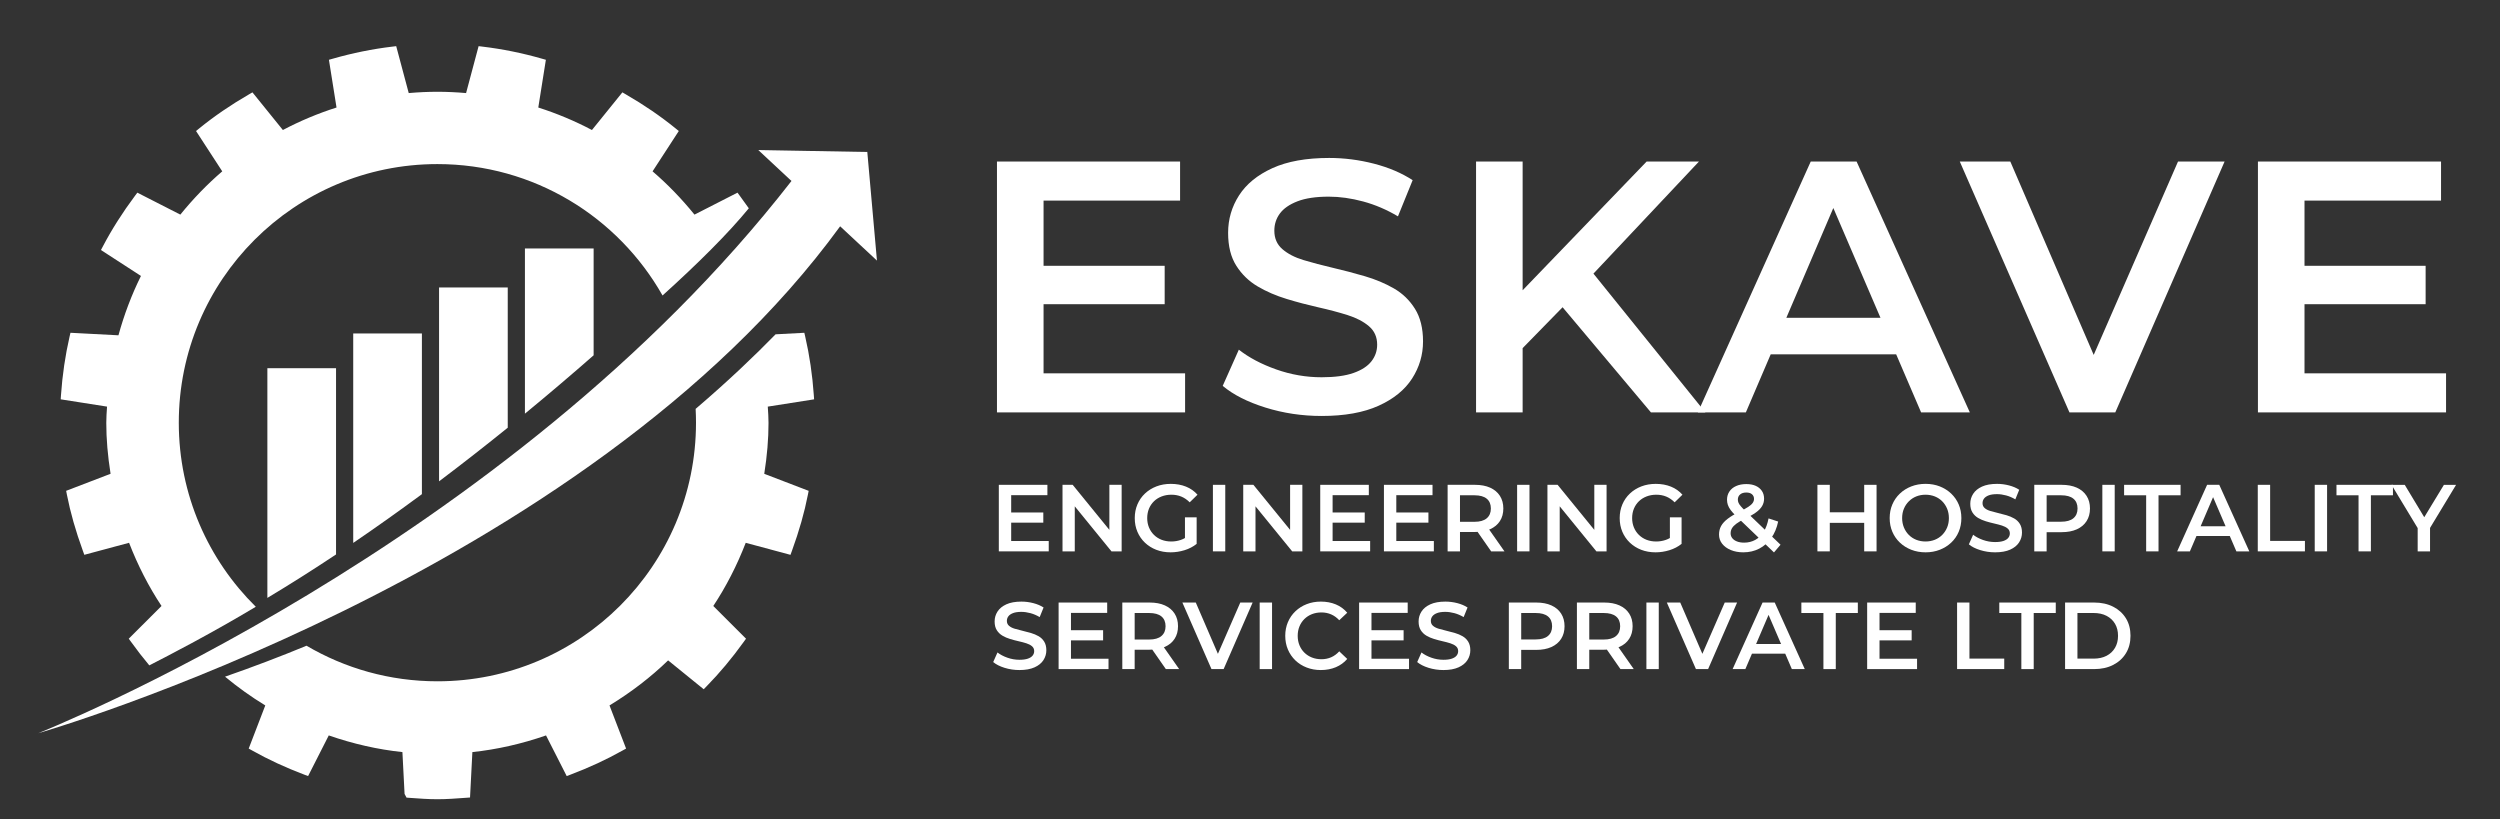
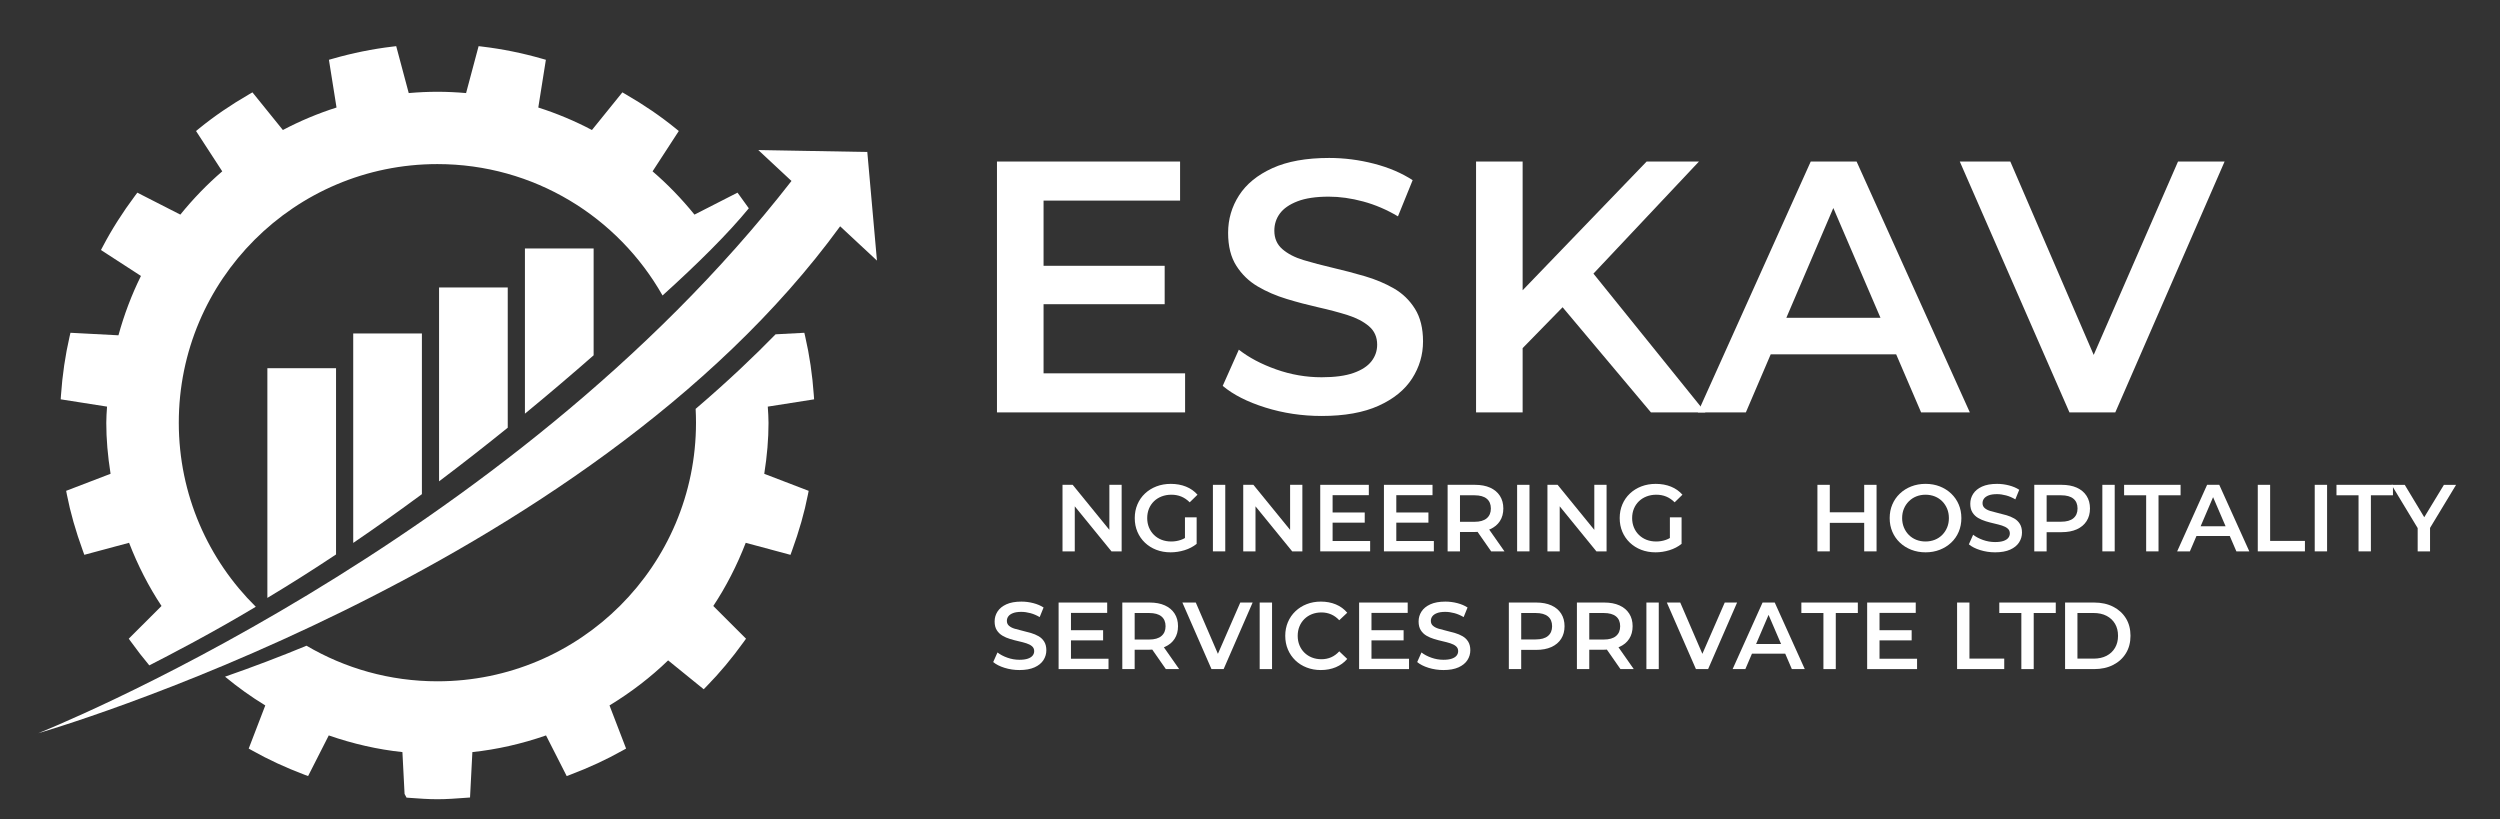
<svg xmlns="http://www.w3.org/2000/svg" version="1.1" id="Layer_1" x="0px" y="0px" width="331.048px" height="108.5px" viewBox="0 0 331.048 108.5" enable-background="new 0 0 331.048 108.5" xml:space="preserve">
  <rect x="0" y="0" width="331.048" height="108.5" fill="#333333" stroke="none" />
  <g>
    <g>
      <path fill="#FFFFFF" d="M78.608,47.048V32.901H69.51v21.876C72.747,52.115,75.793,49.517,78.608,47.048z" />
      <path fill="#FFFFFF" d="M67.235,56.635V38.063H58.14v25.676C61.293,61.363,64.334,58.979,67.235,56.635z" />
      <path fill="#FFFFFF" d="M55.868,65.435V44.154h-9.095v27.739C49.882,69.776,52.92,67.613,55.868,65.435z" />
      <path fill="#FFFFFF" d="M44.498,73.421V48.753h-9.093v30.421C38.484,77.327,41.52,75.399,44.498,73.421z" />
    </g>
  </g>
  <path fill="#FFFFFF" d="M116.126,34.508l-1.279-14.382l-14.436-0.257l4.395,4.095C67.013,72.592,5.057,97.092,5.057,97.092  s72.491-20.845,106.194-67.125L116.126,34.508z" />
  <g>
    <path fill="#FFFFFF" d="M107.763,52.308c-0.186-2.663-0.567-5.262-1.136-7.731l-0.118-0.51l-3.808,0.202   c-2.641,2.709-6.169,6.101-10.586,9.873c0.032,0.607,0.049,1.218,0.049,1.831c0,18.912-15.332,34.244-34.245,34.244   c-6.325,0-12.246-1.723-17.331-4.712c-3.463,1.432-7.06,2.803-10.789,4.1c1.654,1.369,3.429,2.65,5.329,3.807l-2.195,5.713   l0.472,0.261c2.09,1.18,4.403,2.25,6.87,3.184l0.523,0.195l2.737-5.382c3.219,1.12,6.497,1.863,9.753,2.208l0.285,5.541l0.26,0.489   l0.481,0.035c1.172,0.087,2.384,0.176,3.605,0.176c1.236,0,2.458-0.091,3.774-0.189l0.549-0.04l0.31-6.012   c3.261-0.347,6.54-1.089,9.753-2.208l2.737,5.382l0.523-0.195c2.465-0.934,4.774-2.004,6.867-3.184l0.475-0.261l-2.197-5.713   c2.866-1.744,5.475-3.749,7.763-5.966l4.711,3.823l0.396-0.405c1.706-1.741,3.354-3.71,4.896-5.857l0.312-0.432l-4.335-4.33   c1.685-2.543,3.13-5.354,4.296-8.367l5.926,1.593l0.196-0.537c0.957-2.632,1.648-5.063,2.111-7.423l0.102-0.514l-5.881-2.256   c0.381-2.414,0.564-4.621,0.564-6.734c0-0.7-0.046-1.388-0.094-2.103l-0.004-0.059l6.136-0.965L107.763,52.308z" />
    <path fill="#FFFFFF" d="M33.872,80.347c-6.293-6.209-10.197-14.836-10.197-24.375c0-18.912,15.332-34.244,34.245-34.244   c12.789,0,23.931,7.014,29.813,17.4c4.685-4.233,8.689-8.206,11.423-11.546c-0.38-0.55-0.776-1.1-1.185-1.646l-0.313-0.425   l-5.695,2.907c-1.708-2.108-3.574-4.035-5.551-5.729l3.473-5.34l-0.437-0.356c-1.956-1.592-4.167-3.104-6.574-4.496l-0.46-0.267   l-4.03,4.986c-2.252-1.191-4.639-2.191-7.104-2.979l1.004-6.321l-0.531-0.15c-2.584-0.741-5.222-1.275-7.838-1.589l-0.539-0.065   l-1.658,6.213c-1.316-0.115-2.563-0.171-3.798-0.171c-1.234,0-2.48,0.056-3.796,0.171l-1.659-6.213l-0.537,0.065   c-2.62,0.314-5.256,0.848-7.838,1.589l-0.534,0.15l1.006,6.321c-2.463,0.786-4.85,1.787-7.104,2.979l-4.03-4.986l-0.462,0.268   c-2.404,1.39-4.616,2.903-6.573,4.496l-0.435,0.355l3.472,5.34c-1.976,1.696-3.841,3.621-5.551,5.729l-5.694-2.907l-0.315,0.423   c-1.643,2.2-3.069,4.443-4.236,6.669l-0.266,0.504l5.296,3.433c-1.231,2.485-2.232,5.125-2.98,7.86L9.33,44.066l-0.118,0.51   c-0.57,2.484-0.952,5.084-1.135,7.731l-0.04,0.571l6.137,0.965l-0.007,0.114c-0.044,0.664-0.092,1.351-0.092,2.047   c0,2.113,0.185,4.317,0.566,6.734l-5.882,2.256l0.1,0.512c0.465,2.366,1.156,4.796,2.112,7.424l0.195,0.538l5.925-1.593   c1.165,3.012,2.609,5.822,4.297,8.367l-4.339,4.335l0.313,0.427c0.78,1.084,1.584,2.119,2.408,3.104   C22.516,86.711,28.289,83.703,33.872,80.347z" />
  </g>
  <g>
    <g>
      <path fill="#FFFFFF" d="M138.187,49.436h18.742v5.172h-24.911V21.392h24.247v5.172h-18.078V49.436z M137.712,35.2h16.513v5.078    h-16.513V35.2z" />
      <path fill="#FFFFFF" d="M175.007,55.082c-2.594,0-5.077-0.373-7.449-1.116c-2.373-0.742-4.255-1.699-5.647-2.869l2.135-4.793    c1.329,1.044,2.973,1.915,4.935,2.61c1.961,0.696,3.97,1.043,6.026,1.043c1.74,0,3.147-0.189,4.223-0.569    c1.076-0.379,1.867-0.892,2.373-1.542c0.506-0.648,0.76-1.383,0.76-2.206c0-1.012-0.364-1.827-1.091-2.444    c-0.729-0.618-1.669-1.107-2.823-1.471c-1.155-0.363-2.437-0.704-3.843-1.02c-1.408-0.317-2.816-0.688-4.224-1.116    s-2.689-0.979-3.843-1.661c-1.155-0.68-2.096-1.59-2.823-2.729c-0.728-1.139-1.091-2.594-1.091-4.365    c0-1.803,0.482-3.456,1.447-4.958c0.964-1.502,2.435-2.705,4.413-3.606c1.977-0.902,4.484-1.353,7.521-1.353    c1.993,0,3.969,0.253,5.931,0.759c1.961,0.507,3.669,1.234,5.125,2.183l-1.945,4.793c-1.487-0.885-3.021-1.542-4.603-1.969    c-1.582-0.427-3.1-0.641-4.555-0.641c-1.708,0-3.092,0.207-4.152,0.618c-1.06,0.411-1.835,0.949-2.325,1.613    c-0.491,0.664-0.735,1.423-0.735,2.277c0,1.012,0.355,1.827,1.067,2.444c0.712,0.616,1.645,1.099,2.799,1.447    c1.155,0.348,2.444,0.688,3.867,1.021c1.424,0.332,2.839,0.704,4.247,1.115c1.407,0.412,2.688,0.949,3.843,1.613    c1.155,0.664,2.088,1.566,2.799,2.705c0.712,1.139,1.068,2.578,1.068,4.318c0,1.771-0.482,3.409-1.447,4.911    c-0.965,1.503-2.443,2.704-4.436,3.606C180.559,54.632,178.044,55.082,175.007,55.082z" />
      <path fill="#FFFFFF" d="M195.458,54.607V21.392h6.168v33.215H195.458z M200.962,46.778l-0.332-7.308l17.414-18.078h6.928    L210.5,36.766l-3.416,3.748L200.962,46.778z M218.614,54.607L205.897,39.47l4.081-4.507l15.848,19.645H218.614z" />
      <path fill="#FFFFFF" d="M224.829,54.607l14.947-33.215h6.073l14.994,33.215h-6.453l-12.859-29.941h2.468l-12.812,29.941H224.829z     M231.709,46.92l1.661-4.84h17.937l1.66,4.84H231.709z" />
      <path fill="#FFFFFF" d="M274.034,54.607l-14.52-33.215h6.691l12.953,30.036h-3.843l13.096-30.036h6.168l-14.472,33.215H274.034z" />
-       <path fill="#FFFFFF" d="M305.161,49.436h18.743v5.172h-24.911V21.392h24.247v5.172h-18.079V49.436z M304.688,35.2H321.2v5.078    h-16.513V35.2z" />
    </g>
  </g>
  <g>
    <g>
-       <path fill="#FFFFFF" d="M133.899,71.641h4.973v1.371h-6.609V64.2h6.433v1.371h-4.796V71.641z M133.773,67.863h4.381v1.347h-4.381    V67.863z" />
      <path fill="#FFFFFF" d="M140.697,73.012V64.2h1.347l5.526,6.784h-0.668V64.2h1.625v8.812h-1.347l-5.527-6.784h0.667v6.784H140.697    z" />
      <path fill="#FFFFFF" d="M155.01,73.139c-0.688,0-1.32-0.112-1.895-0.334c-0.575-0.223-1.076-0.537-1.504-0.944    s-0.76-0.888-0.995-1.441s-0.352-1.158-0.352-1.813c0-0.655,0.117-1.259,0.352-1.813c0.235-0.554,0.568-1.034,1.001-1.441    c0.432-0.406,0.938-0.722,1.517-0.944c0.579-0.222,1.213-0.334,1.901-0.334c0.747,0,1.42,0.123,2.021,0.366    c0.6,0.243,1.105,0.6,1.517,1.069l-1.032,1.007c-0.344-0.343-0.716-0.597-1.114-0.761c-0.399-0.164-0.837-0.246-1.316-0.246    c-0.461,0-0.89,0.076-1.284,0.227c-0.395,0.152-0.734,0.365-1.02,0.643c-0.285,0.276-0.505,0.604-0.661,0.981    c-0.155,0.378-0.233,0.793-0.233,1.247c0,0.444,0.078,0.855,0.233,1.233c0.156,0.378,0.376,0.707,0.661,0.988    s0.621,0.496,1.007,0.648c0.386,0.15,0.814,0.227,1.285,0.227c0.436,0,0.857-0.07,1.265-0.209c0.407-0.138,0.795-0.37,1.165-0.697    l0.931,1.221c-0.461,0.369-0.997,0.648-1.605,0.837C156.246,73.044,155.631,73.139,155.01,73.139z M156.911,71.803v-3.297h1.548    v3.512L156.911,71.803z" />
      <path fill="#FFFFFF" d="M160.612,73.012V64.2h1.636v8.812H160.612z" />
      <path fill="#FFFFFF" d="M164.628,73.012V64.2h1.347l5.526,6.784h-0.667V64.2h1.624v8.812h-1.347l-5.527-6.784h0.667v6.784H164.628    z" />
      <path fill="#FFFFFF" d="M176.461,71.641h4.973v1.371h-6.609V64.2h6.433v1.371h-4.796V71.641z M176.335,67.863h4.381v1.347h-4.381    V67.863z" />
      <path fill="#FFFFFF" d="M184.896,71.641h4.973v1.371h-6.609V64.2h6.433v1.371h-4.796V71.641z M184.77,67.863h4.381v1.347h-4.381    V67.863z" />
      <path fill="#FFFFFF" d="M191.693,73.012V64.2h3.625c0.78,0,1.449,0.126,2.008,0.377c0.558,0.253,0.988,0.613,1.291,1.083    c0.301,0.47,0.453,1.028,0.453,1.674c0,0.647-0.151,1.202-0.453,1.668c-0.302,0.467-0.733,0.823-1.291,1.071    c-0.559,0.247-1.228,0.371-2.008,0.371H192.6l0.73-0.743v3.311H191.693z M193.33,69.878l-0.73-0.781h2.643    c0.722,0,1.266-0.155,1.63-0.466c0.366-0.31,0.547-0.743,0.547-1.297c0-0.562-0.182-0.994-0.547-1.296    c-0.365-0.303-0.909-0.453-1.63-0.453H192.6l0.73-0.806V69.878z M197.458,73.012l-2.229-3.197h1.75l2.241,3.197H197.458z" />
      <path fill="#FFFFFF" d="M200.896,73.012V64.2h1.637v8.812H200.896z" />
      <path fill="#FFFFFF" d="M204.911,73.012V64.2h1.347l5.526,6.784h-0.667V64.2h1.624v8.812h-1.347l-5.526-6.784h0.667v6.784H204.911    z" />
      <path fill="#FFFFFF" d="M219.225,73.139c-0.688,0-1.32-0.112-1.895-0.334c-0.575-0.223-1.076-0.537-1.504-0.944    c-0.428-0.407-0.76-0.888-0.995-1.441s-0.352-1.158-0.352-1.813c0-0.655,0.117-1.259,0.352-1.813    c0.235-0.554,0.569-1.034,1.001-1.441c0.432-0.406,0.938-0.722,1.517-0.944c0.579-0.222,1.213-0.334,1.901-0.334    c0.747,0,1.42,0.123,2.021,0.366c0.6,0.243,1.105,0.6,1.517,1.069l-1.033,1.007c-0.344-0.343-0.716-0.597-1.114-0.761    c-0.399-0.164-0.837-0.246-1.316-0.246c-0.461,0-0.889,0.076-1.284,0.227c-0.395,0.152-0.734,0.365-1.02,0.643    c-0.285,0.276-0.505,0.604-0.661,0.981c-0.156,0.378-0.233,0.793-0.233,1.247c0,0.444,0.078,0.855,0.233,1.233    c0.155,0.378,0.375,0.707,0.661,0.988c0.286,0.281,0.621,0.496,1.007,0.648c0.386,0.15,0.814,0.227,1.284,0.227    c0.436,0,0.857-0.07,1.265-0.209c0.407-0.138,0.795-0.37,1.165-0.697l0.931,1.221c-0.461,0.369-0.997,0.648-1.605,0.837    C220.46,73.044,219.846,73.139,219.225,73.139z M221.125,71.803v-3.297h1.548v3.512L221.125,71.803z" />
-       <path fill="#FFFFFF" d="M230.843,73.139c-0.612,0-1.163-0.102-1.649-0.303c-0.487-0.201-0.869-0.479-1.146-0.832    c-0.277-0.352-0.416-0.758-0.416-1.22c0-0.42,0.092-0.798,0.277-1.134c0.185-0.335,0.479-0.656,0.881-0.963    c0.403-0.306,0.919-0.614,1.548-0.925c0.496-0.244,0.883-0.458,1.165-0.642c0.281-0.185,0.478-0.361,0.592-0.529    c0.113-0.168,0.17-0.344,0.17-0.528c0-0.253-0.089-0.455-0.265-0.61c-0.176-0.156-0.428-0.233-0.755-0.233    c-0.353,0-0.627,0.086-0.825,0.259c-0.197,0.171-0.295,0.396-0.295,0.672c0,0.144,0.027,0.282,0.082,0.417    c0.054,0.133,0.153,0.285,0.295,0.452c0.143,0.168,0.348,0.383,0.617,0.643l4.658,4.469l-0.869,1.02l-5.035-4.834    c-0.285-0.276-0.516-0.533-0.693-0.769c-0.176-0.234-0.301-0.462-0.377-0.686c-0.075-0.223-0.113-0.45-0.113-0.687    c0-0.411,0.105-0.774,0.315-1.089c0.209-0.314,0.507-0.558,0.894-0.729c0.385-0.172,0.834-0.258,1.347-0.258    c0.479,0,0.892,0.077,1.24,0.232c0.348,0.155,0.621,0.378,0.818,0.668c0.197,0.289,0.295,0.635,0.295,1.038    c0,0.352-0.088,0.677-0.264,0.976c-0.176,0.298-0.451,0.582-0.825,0.85c-0.373,0.269-0.871,0.55-1.492,0.843    c-0.461,0.227-0.827,0.44-1.095,0.643c-0.269,0.201-0.462,0.402-0.579,0.604c-0.118,0.201-0.176,0.424-0.176,0.667    s0.073,0.458,0.22,0.643c0.146,0.185,0.354,0.329,0.623,0.434c0.269,0.105,0.583,0.157,0.945,0.157    c0.536,0,1.025-0.12,1.466-0.359c0.44-0.238,0.812-0.597,1.114-1.075c0.302-0.479,0.521-1.07,0.655-1.774l1.271,0.415    c-0.176,0.847-0.48,1.575-0.913,2.184s-0.963,1.077-1.593,1.403C232.329,72.975,231.624,73.139,230.843,73.139z" />
      <path fill="#FFFFFF" d="M242.299,73.012h-1.637V64.2h1.637V73.012z M246.981,69.235h-4.821v-1.397h4.821V69.235z M246.856,64.2    h1.636v8.812h-1.636V64.2z" />
      <path fill="#FFFFFF" d="M254.987,73.139c-0.688,0-1.321-0.114-1.9-0.341s-1.083-0.543-1.511-0.95    c-0.428-0.406-0.76-0.886-0.994-1.435c-0.235-0.55-0.353-1.152-0.353-1.807c0-0.655,0.117-1.258,0.353-1.808    c0.234-0.549,0.566-1.027,0.994-1.435s0.932-0.724,1.511-0.951c0.579-0.226,1.209-0.34,1.889-0.34c0.688,0,1.319,0.114,1.895,0.34    c0.574,0.228,1.076,0.544,1.504,0.951s0.76,0.886,0.995,1.435c0.234,0.55,0.352,1.152,0.352,1.808    c0,0.654-0.117,1.259-0.352,1.813c-0.235,0.554-0.567,1.032-0.995,1.435c-0.428,0.403-0.93,0.718-1.504,0.944    C256.295,73.024,255.668,73.139,254.987,73.139z M254.976,71.703c0.444,0,0.855-0.076,1.233-0.227    c0.377-0.152,0.705-0.367,0.982-0.648c0.276-0.281,0.492-0.608,0.647-0.982s0.233-0.786,0.233-1.239    c0-0.454-0.078-0.866-0.233-1.24c-0.155-0.373-0.371-0.701-0.647-0.982c-0.277-0.28-0.605-0.496-0.982-0.648    c-0.378-0.15-0.789-0.227-1.233-0.227c-0.445,0-0.854,0.076-1.228,0.227c-0.374,0.152-0.701,0.368-0.982,0.648    c-0.281,0.281-0.499,0.609-0.654,0.982c-0.155,0.374-0.233,0.786-0.233,1.24c0,0.444,0.078,0.855,0.233,1.233    s0.371,0.707,0.648,0.988s0.604,0.496,0.981,0.648C254.119,71.627,254.53,71.703,254.976,71.703z" />
      <path fill="#FFFFFF" d="M264.19,73.139c-0.688,0-1.348-0.1-1.977-0.297c-0.63-0.196-1.129-0.451-1.498-0.761l0.566-1.272    c0.353,0.276,0.789,0.509,1.309,0.693c0.521,0.185,1.054,0.276,1.6,0.276c0.461,0,0.835-0.051,1.12-0.151s0.495-0.236,0.63-0.409    c0.134-0.171,0.201-0.366,0.201-0.585c0-0.269-0.097-0.484-0.29-0.648c-0.192-0.164-0.442-0.294-0.749-0.39    c-0.306-0.097-0.646-0.187-1.02-0.271c-0.374-0.084-0.747-0.184-1.12-0.297c-0.373-0.112-0.713-0.26-1.02-0.44    s-0.557-0.421-0.749-0.724c-0.193-0.302-0.29-0.688-0.29-1.158c0-0.478,0.128-0.917,0.385-1.315    c0.255-0.398,0.646-0.718,1.17-0.957s1.189-0.359,1.996-0.359c0.528,0,1.053,0.068,1.573,0.202    c0.52,0.135,0.974,0.327,1.359,0.579l-0.516,1.271c-0.395-0.235-0.802-0.409-1.222-0.522s-0.822-0.17-1.208-0.17    c-0.454,0-0.821,0.055-1.103,0.163c-0.28,0.109-0.486,0.252-0.616,0.429c-0.131,0.176-0.195,0.378-0.195,0.604    c0,0.27,0.095,0.485,0.283,0.648c0.188,0.164,0.437,0.292,0.743,0.385c0.306,0.092,0.648,0.182,1.025,0.271    c0.378,0.088,0.754,0.188,1.127,0.295c0.373,0.109,0.713,0.253,1.02,0.429s0.555,0.415,0.743,0.718    c0.188,0.302,0.283,0.685,0.283,1.146c0,0.47-0.128,0.904-0.384,1.303c-0.257,0.398-0.648,0.718-1.178,0.957    C265.663,73.018,264.995,73.139,264.19,73.139z" />
      <path fill="#FFFFFF" d="M269.377,73.012V64.2h3.626c0.78,0,1.449,0.126,2.008,0.377c0.558,0.253,0.988,0.613,1.29,1.083    s0.453,1.028,0.453,1.674c0,0.647-0.151,1.204-0.453,1.675s-0.732,0.831-1.29,1.082c-0.559,0.253-1.228,0.378-2.008,0.378h-2.72    l0.73-0.768v3.311H269.377z M271.014,69.878l-0.73-0.793h2.644c0.722,0,1.266-0.153,1.631-0.46s0.547-0.737,0.547-1.291    c0-0.562-0.182-0.994-0.547-1.296c-0.365-0.303-0.909-0.453-1.631-0.453h-2.644l0.73-0.806V69.878z" />
      <path fill="#FFFFFF" d="M278.391,73.012V64.2h1.636v8.812H278.391z" />
      <path fill="#FFFFFF" d="M284.193,73.012v-7.427h-2.921V64.2h7.478v1.385h-2.92v7.427H284.193z" />
      <path fill="#FFFFFF" d="M288.298,73.012l3.965-8.812h1.611l3.979,8.812h-1.713l-3.412-7.942h0.654l-3.398,7.942H288.298z     M290.123,70.973l0.44-1.284h4.759l0.44,1.284H290.123z" />
      <path fill="#FFFFFF" d="M298.973,73.012V64.2h1.636v7.427h4.607v1.385H298.973z" />
      <path fill="#FFFFFF" d="M306.514,73.012V64.2h1.636v8.812H306.514z" />
      <path fill="#FFFFFF" d="M312.316,73.012v-7.427h-2.921V64.2h7.478v1.385h-2.921v7.427H312.316z" />
      <path fill="#FFFFFF" d="M320.146,73.012v-3.486l0.365,1.007l-3.826-6.332h1.749l3.071,5.099h-0.98l3.097-5.099h1.61l-3.827,6.332    l0.379-1.007v3.486H320.146z" />
      <path fill="#FFFFFF" d="M134.994,88.727c-0.688,0-1.347-0.1-1.977-0.296c-0.629-0.197-1.129-0.452-1.498-0.762l0.566-1.271    c0.353,0.276,0.789,0.508,1.31,0.692c0.52,0.185,1.053,0.277,1.599,0.277c0.461,0,0.835-0.051,1.121-0.152    c0.285-0.101,0.495-0.236,0.629-0.408s0.202-0.367,0.202-0.586c0-0.268-0.097-0.484-0.29-0.648    c-0.193-0.163-0.443-0.293-0.749-0.389c-0.307-0.098-0.646-0.188-1.02-0.271s-0.747-0.183-1.121-0.296    c-0.373-0.113-0.713-0.26-1.02-0.44c-0.307-0.182-0.556-0.422-0.749-0.724c-0.193-0.303-0.29-0.688-0.29-1.158    c0-0.479,0.128-0.918,0.384-1.316c0.255-0.397,0.646-0.717,1.17-0.956s1.189-0.359,1.996-0.359c0.529,0,1.053,0.068,1.573,0.201    c0.52,0.135,0.974,0.328,1.36,0.579l-0.516,1.272c-0.395-0.235-0.802-0.409-1.221-0.523c-0.42-0.112-0.823-0.17-1.208-0.17    c-0.454,0-0.821,0.055-1.102,0.164c-0.281,0.109-0.487,0.251-0.617,0.429c-0.131,0.176-0.196,0.377-0.196,0.604    c0,0.27,0.095,0.485,0.284,0.647c0.189,0.164,0.437,0.293,0.743,0.385c0.306,0.093,0.648,0.183,1.026,0.271    c0.378,0.087,0.753,0.187,1.126,0.295c0.374,0.109,0.713,0.252,1.02,0.429c0.307,0.176,0.554,0.415,0.743,0.717    c0.189,0.303,0.284,0.685,0.284,1.146c0,0.47-0.128,0.904-0.384,1.303c-0.256,0.397-0.648,0.717-1.177,0.956    C136.467,88.606,135.8,88.727,134.994,88.727z" />
      <path fill="#FFFFFF" d="M141.817,87.229h4.972v1.372h-6.609v-8.813h6.433v1.372h-4.796V87.229z M141.691,83.452h4.381v1.346    h-4.381V83.452z" />
      <path fill="#FFFFFF" d="M148.615,88.601v-8.813h3.625c0.781,0,1.45,0.126,2.008,0.378s0.988,0.613,1.291,1.083    c0.302,0.47,0.453,1.028,0.453,1.674c0,0.646-0.151,1.202-0.453,1.668c-0.302,0.466-0.732,0.823-1.291,1.07    c-0.558,0.248-1.227,0.372-2.008,0.372h-2.719l0.73-0.743v3.311H148.615z M150.252,85.466l-0.73-0.78h2.644    c0.722,0,1.266-0.155,1.63-0.467c0.365-0.309,0.547-0.742,0.547-1.296c0-0.563-0.182-0.994-0.547-1.297    c-0.365-0.302-0.909-0.452-1.63-0.452h-2.644l0.73-0.807V85.466z M154.38,88.601l-2.228-3.198h1.75l2.241,3.198H154.38z" />
      <path fill="#FFFFFF" d="M160.423,88.601l-3.853-8.813h1.775l3.437,7.969h-1.02l3.475-7.969h1.636l-3.84,8.813H160.423z" />
      <path fill="#FFFFFF" d="M166.806,88.601v-8.813h1.637v8.813H166.806z" />
      <path fill="#FFFFFF" d="M174.9,88.727c-0.671,0-1.294-0.111-1.87-0.334c-0.575-0.222-1.074-0.536-1.498-0.944    c-0.423-0.406-0.753-0.888-0.988-1.44c-0.235-0.554-0.352-1.158-0.352-1.813c0-0.656,0.117-1.26,0.352-1.814    c0.235-0.553,0.567-1.034,0.995-1.44c0.428-0.407,0.927-0.723,1.498-0.944c0.57-0.223,1.196-0.334,1.875-0.334    c0.722,0,1.38,0.124,1.977,0.371c0.596,0.248,1.099,0.616,1.511,1.103l-1.058,0.994c-0.319-0.345-0.675-0.602-1.07-0.774    c-0.395-0.172-0.823-0.259-1.285-0.259c-0.461,0-0.883,0.077-1.265,0.228c-0.382,0.151-0.713,0.365-0.994,0.642    c-0.282,0.277-0.5,0.604-0.655,0.982s-0.233,0.793-0.233,1.247c0,0.452,0.078,0.867,0.233,1.245s0.374,0.705,0.655,0.982    c0.281,0.276,0.612,0.49,0.994,0.642c0.382,0.15,0.804,0.228,1.265,0.228c0.462,0,0.89-0.087,1.285-0.259    c0.395-0.173,0.75-0.435,1.07-0.787l1.058,1.007c-0.412,0.479-0.915,0.844-1.511,1.096C176.293,88.601,175.63,88.727,174.9,88.727    z" />
      <path fill="#FFFFFF" d="M181.609,87.229h4.973v1.372h-6.609v-8.813h6.433v1.372h-4.796V87.229z M181.483,83.452h4.381v1.346    h-4.381V83.452z" />
      <path fill="#FFFFFF" d="M191.139,88.727c-0.688,0-1.347-0.1-1.977-0.296c-0.629-0.197-1.129-0.452-1.498-0.762l0.566-1.271    c0.353,0.276,0.789,0.508,1.309,0.692c0.521,0.185,1.053,0.277,1.599,0.277c0.461,0,0.835-0.051,1.12-0.152    c0.286-0.101,0.496-0.236,0.63-0.408c0.134-0.172,0.201-0.367,0.201-0.586c0-0.268-0.096-0.484-0.29-0.648    c-0.193-0.163-0.443-0.293-0.749-0.389c-0.306-0.098-0.646-0.188-1.02-0.271c-0.374-0.084-0.747-0.183-1.121-0.296    c-0.373-0.113-0.713-0.26-1.02-0.44c-0.307-0.182-0.556-0.422-0.749-0.724c-0.193-0.303-0.29-0.688-0.29-1.158    c0-0.479,0.128-0.918,0.384-1.316c0.255-0.397,0.646-0.717,1.17-0.956s1.19-0.359,1.996-0.359c0.528,0,1.053,0.068,1.573,0.201    c0.52,0.135,0.974,0.328,1.359,0.579l-0.516,1.272c-0.395-0.235-0.802-0.409-1.221-0.523c-0.42-0.112-0.823-0.17-1.208-0.17    c-0.454,0-0.821,0.055-1.102,0.164c-0.281,0.109-0.487,0.251-0.617,0.429c-0.13,0.176-0.195,0.377-0.195,0.604    c0,0.27,0.095,0.485,0.284,0.647c0.188,0.164,0.436,0.293,0.743,0.385c0.306,0.093,0.648,0.183,1.026,0.271    c0.377,0.087,0.753,0.187,1.126,0.295c0.374,0.109,0.713,0.252,1.02,0.429c0.306,0.176,0.554,0.415,0.743,0.717    c0.189,0.303,0.284,0.685,0.284,1.146c0,0.47-0.128,0.904-0.384,1.303c-0.256,0.397-0.648,0.717-1.177,0.956    C192.612,88.606,191.944,88.727,191.139,88.727z" />
      <path fill="#FFFFFF" d="M199.8,88.601v-8.813h3.625c0.781,0,1.45,0.126,2.008,0.378c0.558,0.252,0.988,0.613,1.29,1.083    c0.302,0.47,0.453,1.028,0.453,1.674c0,0.646-0.151,1.204-0.453,1.674c-0.302,0.471-0.732,0.832-1.29,1.083    c-0.559,0.252-1.228,0.377-2.008,0.377h-2.719l0.73-0.767v3.311H199.8z M201.437,85.466l-0.73-0.793h2.644    c0.722,0,1.266-0.152,1.63-0.46c0.365-0.306,0.547-0.736,0.547-1.29c0-0.563-0.182-0.994-0.547-1.297    c-0.365-0.302-0.909-0.452-1.63-0.452h-2.644l0.73-0.807V85.466z" />
      <path fill="#FFFFFF" d="M208.813,88.601v-8.813h3.625c0.781,0,1.45,0.126,2.008,0.378s0.988,0.613,1.291,1.083    c0.302,0.47,0.453,1.028,0.453,1.674c0,0.646-0.151,1.202-0.453,1.668c-0.302,0.466-0.732,0.823-1.291,1.07    c-0.558,0.248-1.227,0.372-2.008,0.372h-2.719l0.73-0.743v3.311H208.813z M210.45,85.466l-0.73-0.78h2.644    c0.722,0,1.266-0.155,1.63-0.467c0.365-0.309,0.547-0.742,0.547-1.296c0-0.563-0.182-0.994-0.547-1.297    c-0.365-0.302-0.909-0.452-1.63-0.452h-2.644l0.73-0.807V85.466z M214.579,88.601l-2.228-3.198h1.75l2.241,3.198H214.579z" />
      <path fill="#FFFFFF" d="M218.016,88.601v-8.813h1.636v8.813H218.016z" />
      <path fill="#FFFFFF" d="M224.574,88.601l-3.853-8.813h1.776l3.437,7.969h-1.02l3.475-7.969h1.636l-3.839,8.813H224.574z" />
      <path fill="#FFFFFF" d="M229.433,88.601l3.965-8.813h1.612l3.978,8.813h-1.712l-3.411-7.943h0.654l-3.399,7.943H229.433z     M231.259,86.561l0.44-1.284h4.759l0.44,1.284H231.259z" />
      <path fill="#FFFFFF" d="M241.456,88.601v-7.427h-2.921v-1.386h7.478v1.386h-2.921v7.427H241.456z" />
      <path fill="#FFFFFF" d="M248.883,87.229h4.973v1.372h-6.608v-8.813h6.433v1.372h-4.797V87.229z M248.757,83.452h4.382v1.346    h-4.382V83.452z" />
      <path fill="#FFFFFF" d="M259.155,88.601v-8.813h1.637v7.427h4.607v1.386H259.155z" />
      <path fill="#FFFFFF" d="M267.666,88.601v-7.427h-2.921v-1.386h7.478v1.386h-2.921v7.427H267.666z" />
      <path fill="#FFFFFF" d="M273.456,88.601v-8.813h3.852c0.957,0,1.797,0.185,2.519,0.554c0.722,0.37,1.283,0.881,1.687,1.536    s0.604,1.427,0.604,2.317c0,0.88-0.201,1.65-0.604,2.309c-0.403,0.659-0.965,1.174-1.687,1.543s-1.562,0.554-2.519,0.554H273.456z     M275.093,87.215h2.14c0.663,0,1.235-0.125,1.719-0.377c0.482-0.252,0.855-0.604,1.12-1.058s0.396-0.982,0.396-1.585    c0-0.613-0.132-1.144-0.396-1.593s-0.638-0.8-1.12-1.052c-0.483-0.252-1.056-0.377-1.719-0.377h-2.14V87.215z" />
    </g>
  </g>
</svg>